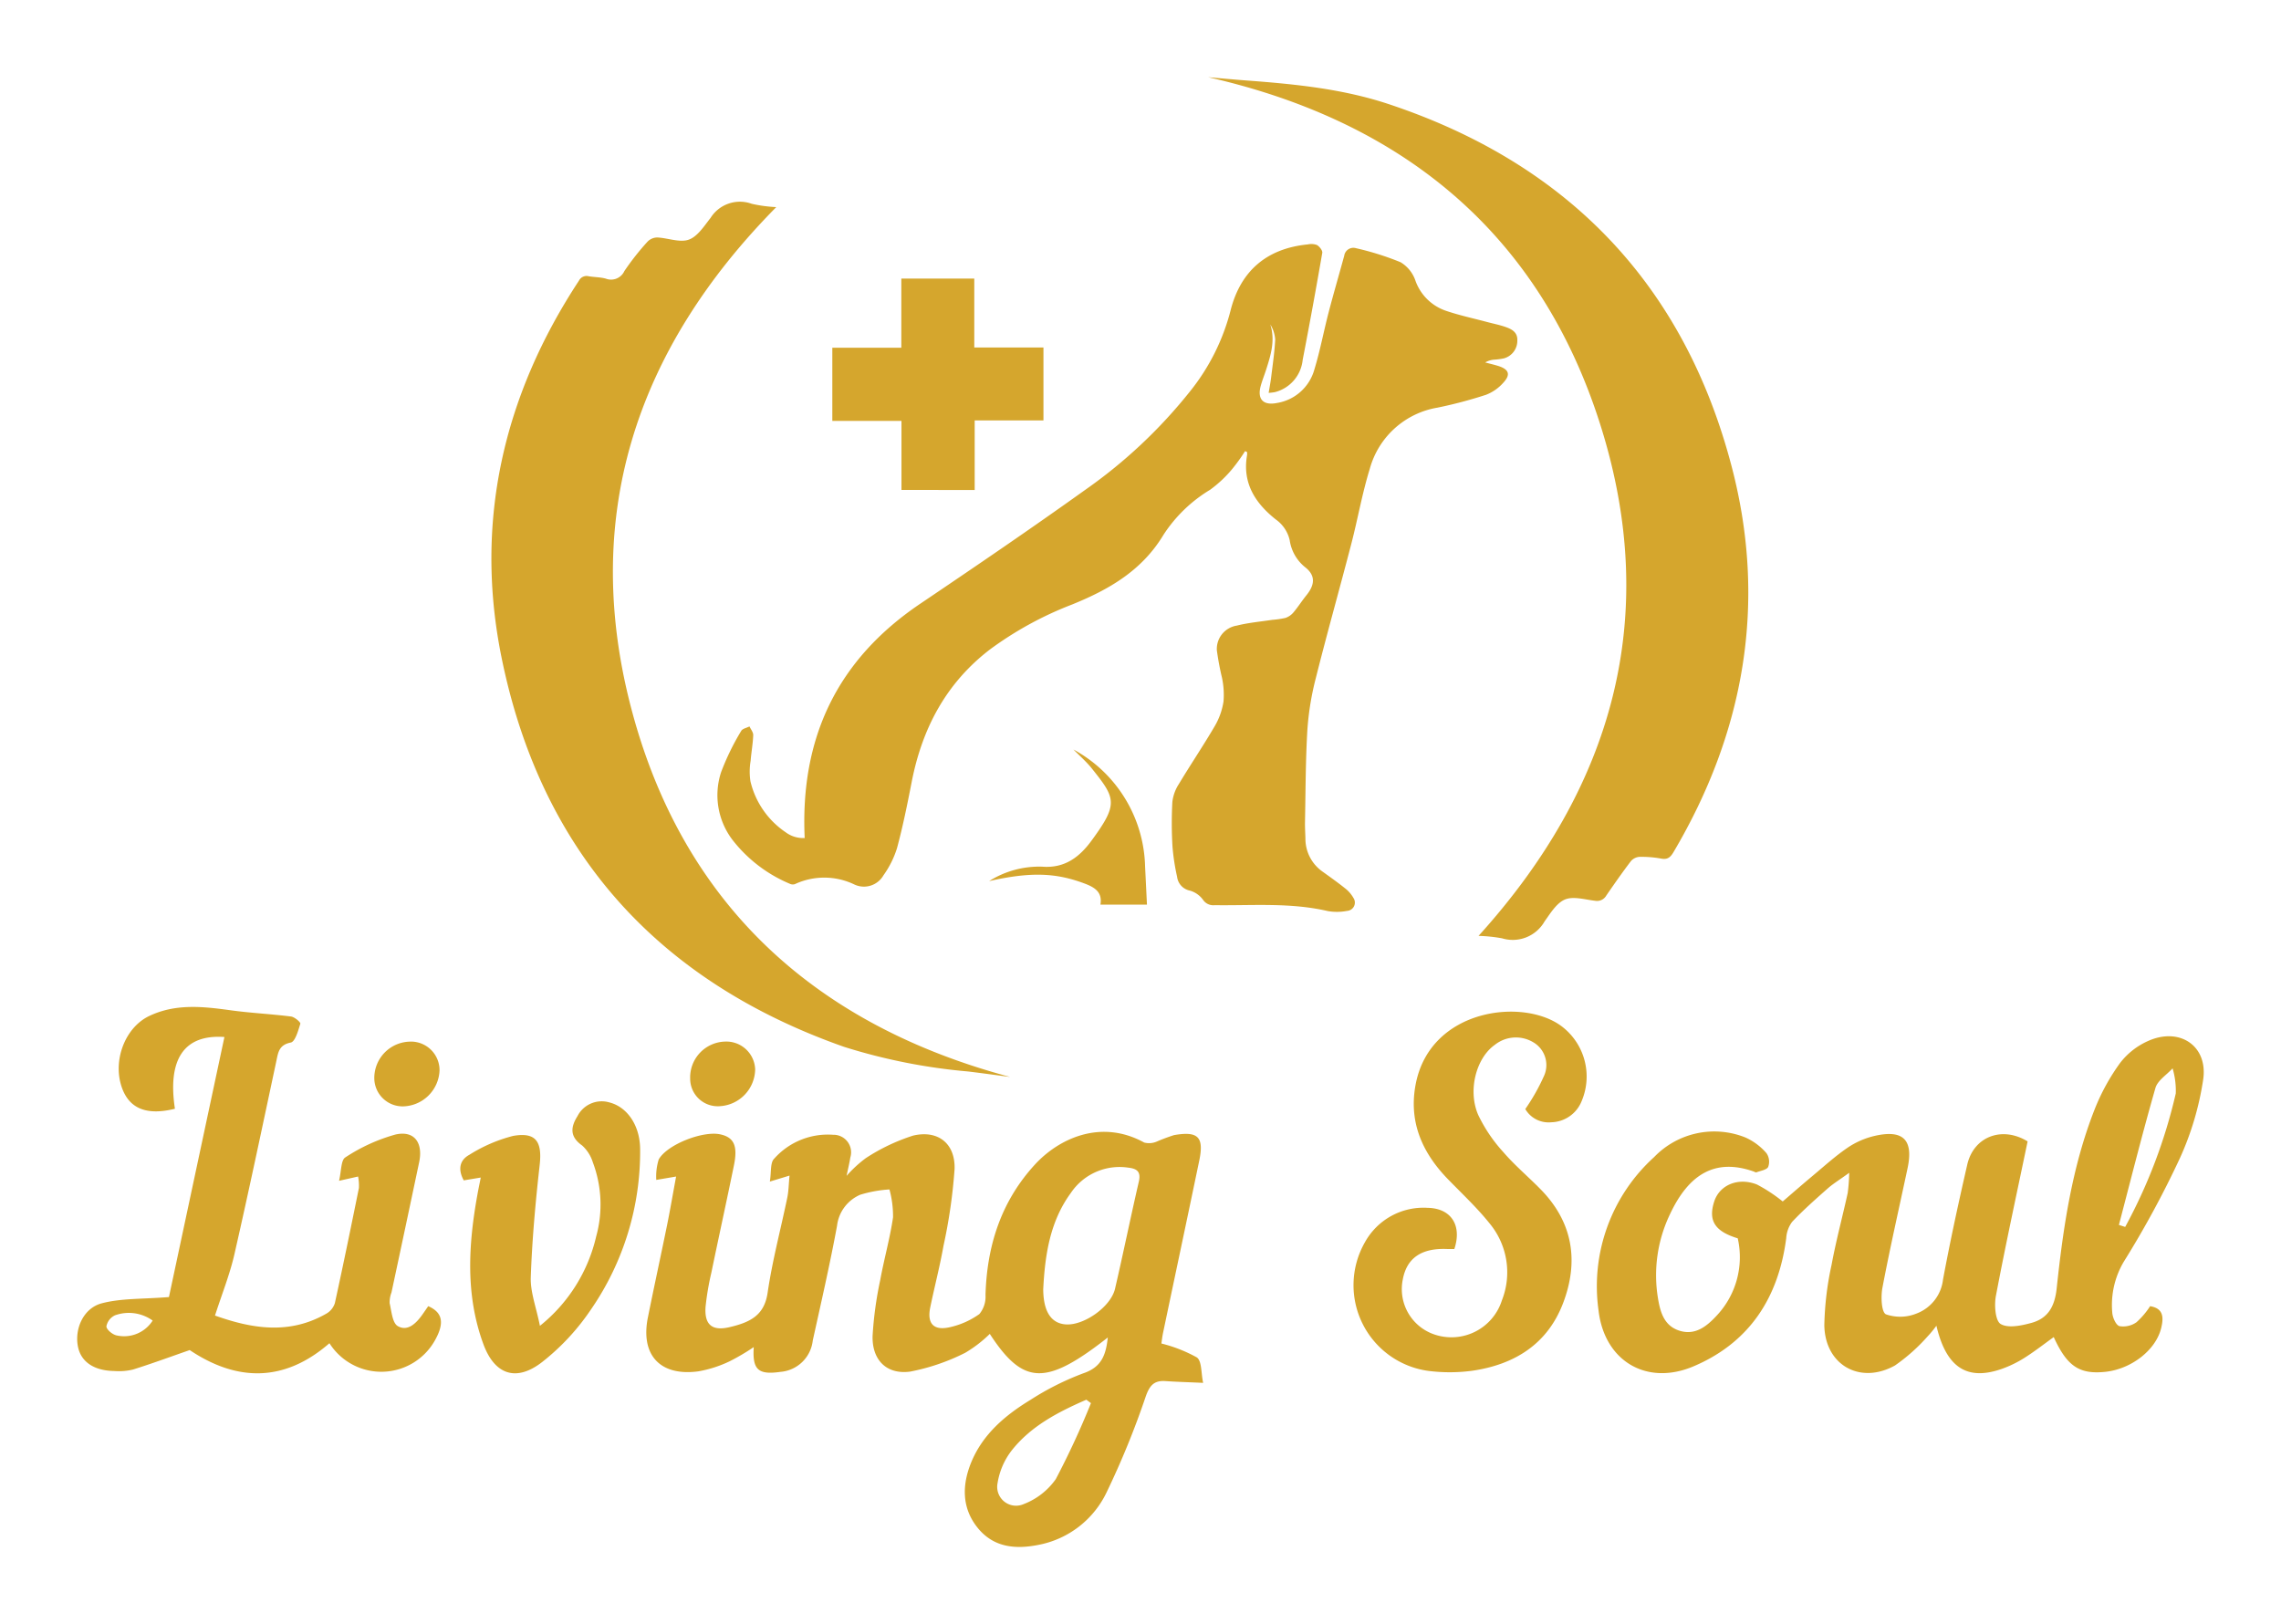
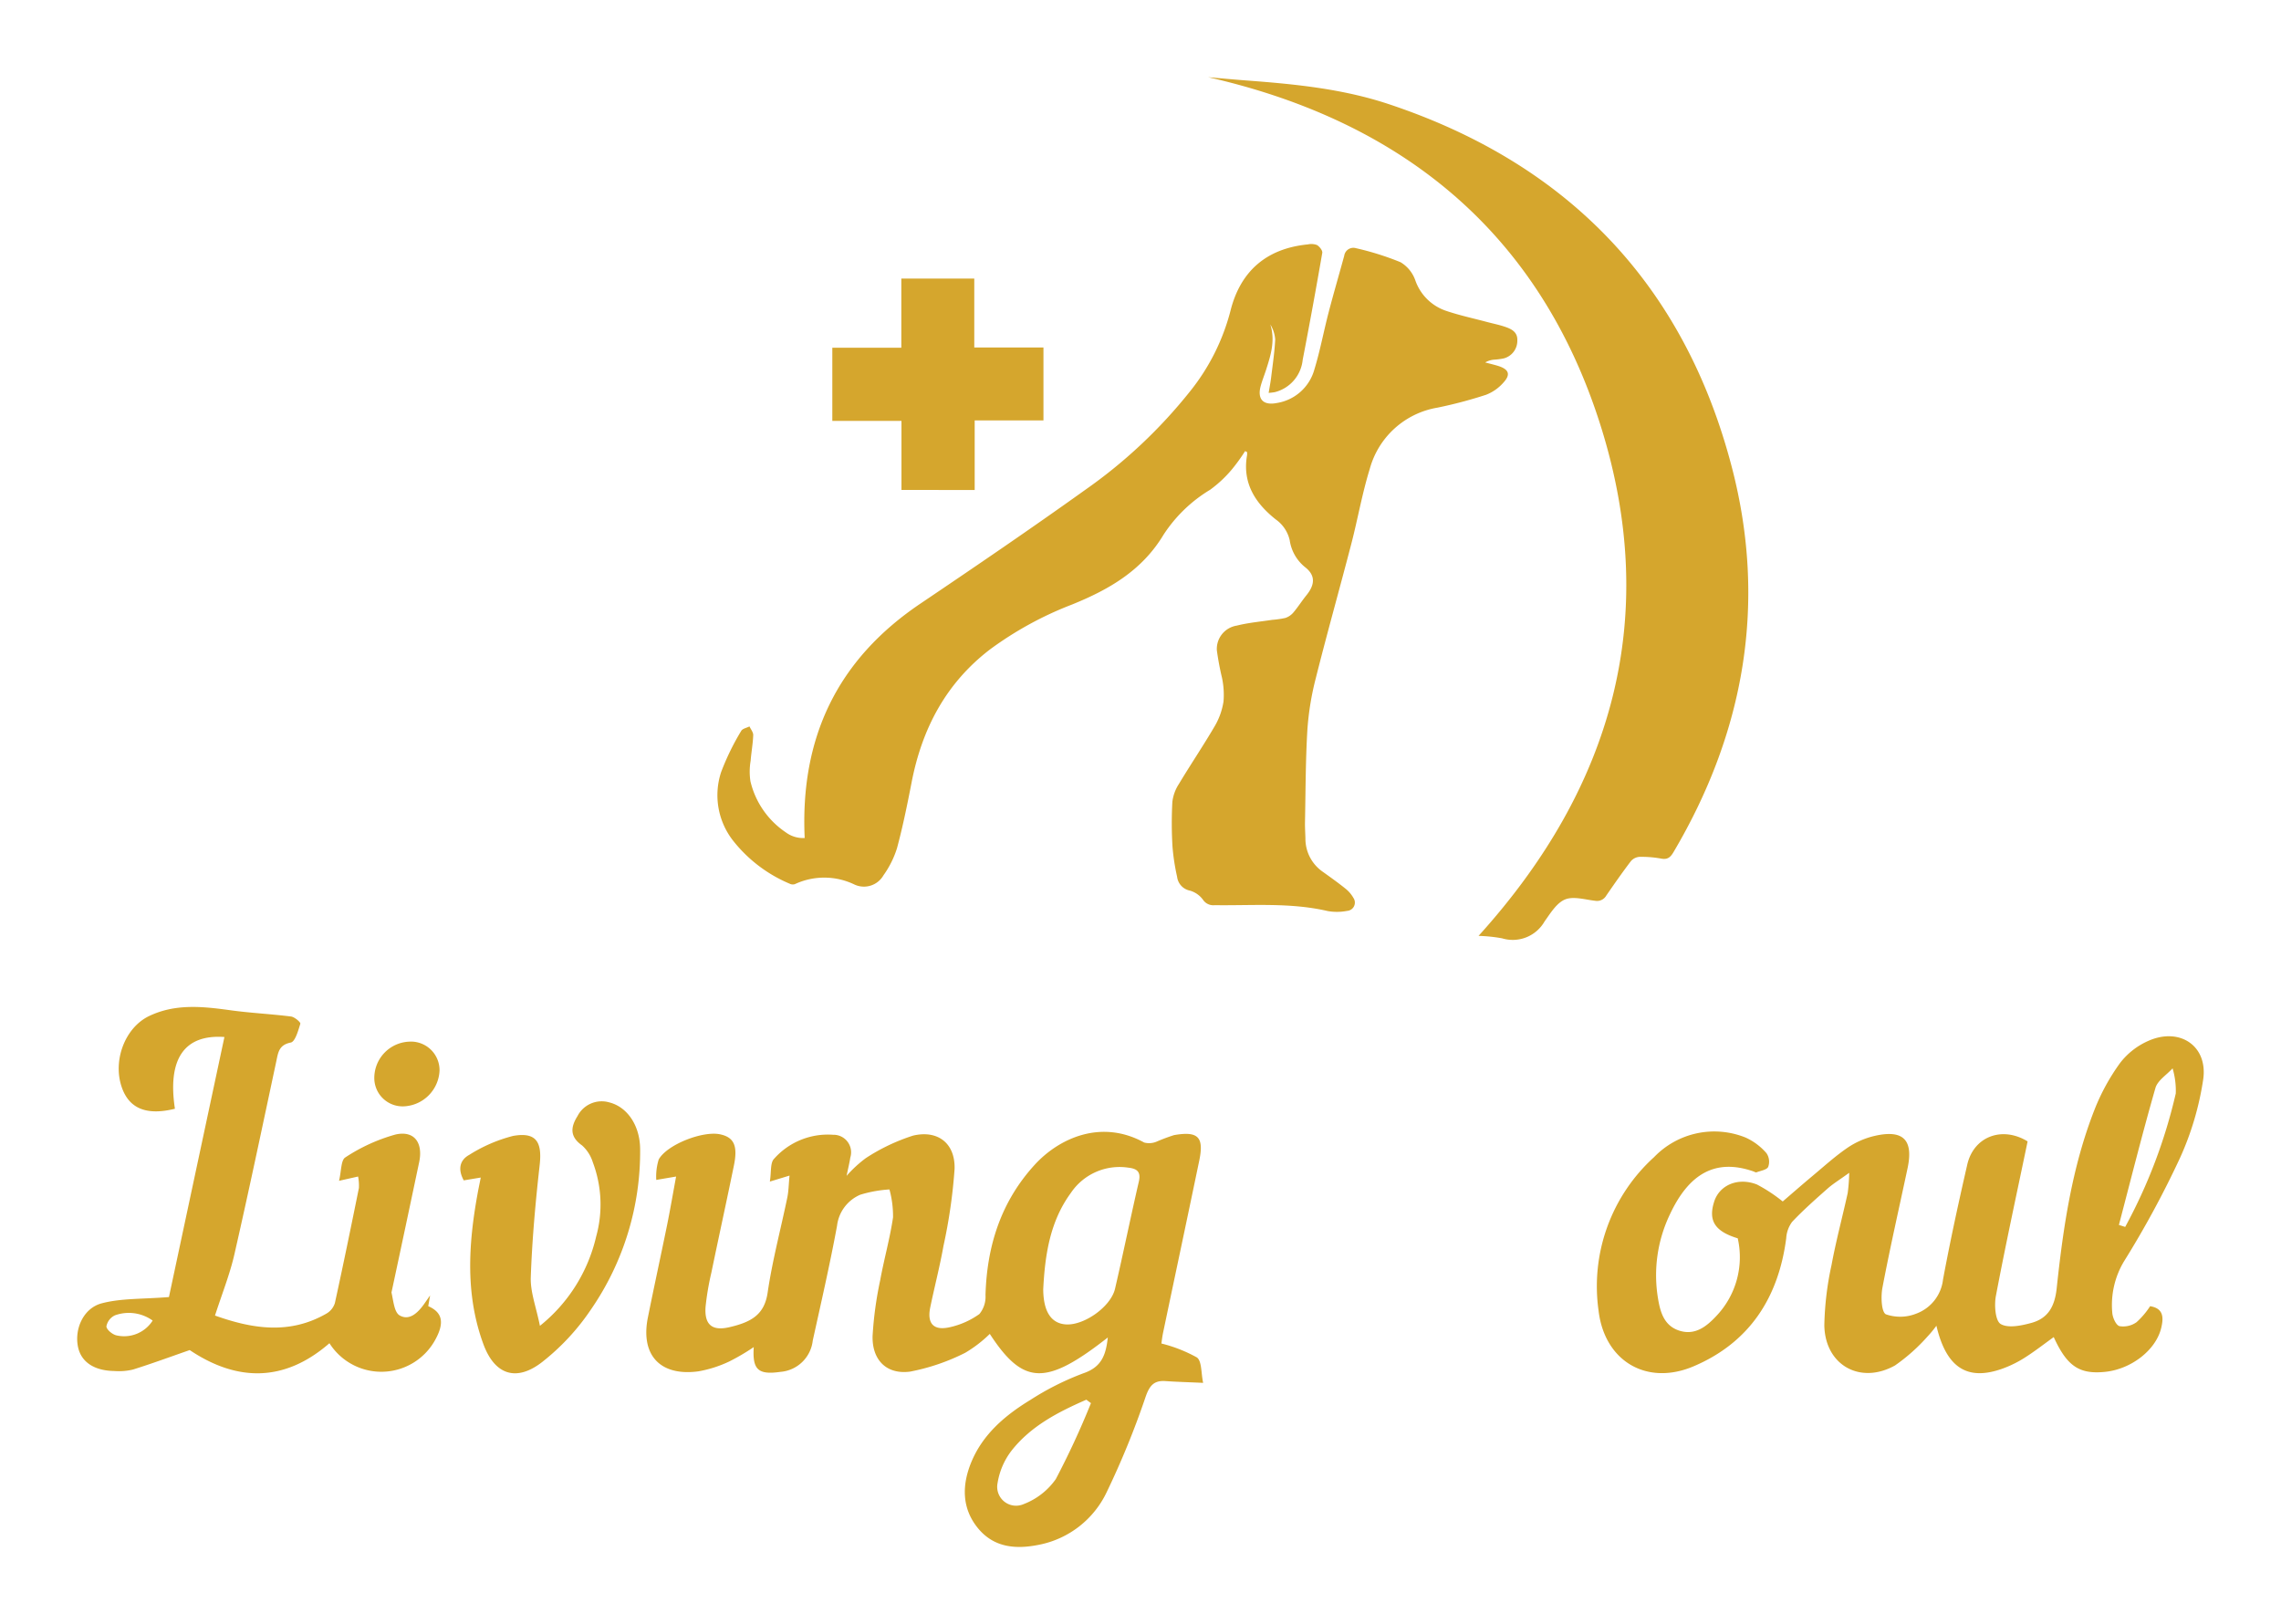
<svg xmlns="http://www.w3.org/2000/svg" width="265.97" height="189.384" viewBox="0 0 265.97 189.384">
  <defs>
    <filter id="Trazado_1" x="74.653" y="19.459" width="111.279" height="95.878" filterUnits="userSpaceOnUse">
      <feOffset dy="3" input="SourceAlpha" />
      <feGaussianBlur stdDeviation="3" result="blur" />
      <feFlood />
      <feComposite operator="in" in2="blur" />
      <feComposite in="SourceGraphic" />
    </filter>
    <filter id="Trazado_2" x="131.878" y="0" width="80.98" height="118.591" filterUnits="userSpaceOnUse">
      <feOffset dy="3" input="SourceAlpha" />
      <feGaussianBlur stdDeviation="3" result="blur-2" />
      <feFlood />
      <feComposite operator="in" in2="blur-2" />
      <feComposite in="SourceGraphic" />
    </filter>
    <filter id="Trazado_3" x="48.303" y="14.521" width="78.487" height="120.061" filterUnits="userSpaceOnUse">
      <feOffset dy="3" input="SourceAlpha" />
      <feGaussianBlur stdDeviation="3" result="blur-3" />
      <feFlood />
      <feComposite operator="in" in2="blur-3" />
      <feComposite in="SourceGraphic" />
    </filter>
    <filter id="Trazado_4" x="88.049" y="23.482" width="42.619" height="42.651" filterUnits="userSpaceOnUse">
      <feOffset dy="3" input="SourceAlpha" />
      <feGaussianBlur stdDeviation="3" result="blur-4" />
      <feFlood />
      <feComposite operator="in" in2="blur-4" />
      <feComposite in="SourceGraphic" />
    </filter>
    <filter id="Trazado_5" x="106.336" y="78.397" width="36.404" height="36.089" filterUnits="userSpaceOnUse">
      <feOffset dy="3" input="SourceAlpha" />
      <feGaussianBlur stdDeviation="3" result="blur-5" />
      <feFlood />
      <feComposite operator="in" in2="blur-5" />
      <feComposite in="SourceGraphic" />
    </filter>
    <filter id="Trazado_6" x="66.369" y="122.982" width="82.924" height="66.402" filterUnits="userSpaceOnUse">
      <feOffset dy="3" input="SourceAlpha" />
      <feGaussianBlur stdDeviation="3" result="blur-6" />
      <feFlood />
      <feComposite operator="in" in2="blur-6" />
      <feComposite in="SourceGraphic" />
    </filter>
    <filter id="Trazado_7" x="177.231" y="111.836" width="88.739" height="57.288" filterUnits="userSpaceOnUse">
      <feOffset dy="3" input="SourceAlpha" />
      <feGaussianBlur stdDeviation="3" result="blur-7" />
      <feFlood />
      <feComposite operator="in" in2="blur-7" />
      <feComposite in="SourceGraphic" />
    </filter>
    <filter id="Trazado_8" x="0" y="108.416" width="60.418" height="60.714" filterUnits="userSpaceOnUse">
      <feOffset dy="3" input="SourceAlpha" />
      <feGaussianBlur stdDeviation="3" result="blur-8" />
      <feFlood />
      <feComposite operator="in" in2="blur-8" />
      <feComposite in="SourceGraphic" />
    </filter>
    <filter id="Trazado_9" x="148.803" y="108.965" width="45.232" height="60.048" filterUnits="userSpaceOnUse">
      <feOffset dy="3" input="SourceAlpha" />
      <feGaussianBlur stdDeviation="3" result="blur-9" />
      <feFlood />
      <feComposite operator="in" in2="blur-9" />
      <feComposite in="SourceGraphic" />
    </filter>
    <filter id="Trazado_10" x="44.676" y="119.428" width="38.971" height="49.715" filterUnits="userSpaceOnUse">
      <feOffset dy="3" input="SourceAlpha" />
      <feGaussianBlur stdDeviation="3" result="blur-10" />
      <feFlood />
      <feComposite operator="in" in2="blur-10" />
      <feComposite in="SourceGraphic" />
    </filter>
    <filter id="Trazado_11" x="34.642" y="112.453" width="25.608" height="25.549" filterUnits="userSpaceOnUse">
      <feOffset dy="3" input="SourceAlpha" />
      <feGaussianBlur stdDeviation="3" result="blur-11" />
      <feFlood />
      <feComposite operator="in" in2="blur-11" />
      <feComposite in="SourceGraphic" />
    </filter>
    <filter id="Trazado_12" x="71.474" y="112.456" width="25.583" height="25.534" filterUnits="userSpaceOnUse">
      <feOffset dy="3" input="SourceAlpha" />
      <feGaussianBlur stdDeviation="3" result="blur-12" />
      <feFlood />
      <feComposite operator="in" in2="blur-12" />
      <feComposite in="SourceGraphic" />
    </filter>
  </defs>
  <g id="Grupo_155" data-name="Grupo 155" transform="translate(-54.53 -37.107)">
    <g transform="matrix(1, 0, 0, 1, 54.53, 37.11)" filter="url(#Trazado_1)">
      <path id="Trazado_1-2" data-name="Trazado 1" d="M152.04,90.981a21.014,21.014,0,0,1-1.52,2.109,14.192,14.192,0,0,1-2.561,2.4,16.789,16.789,0,0,0-5.418,5.226c-2.507,4.18-6.344,6.394-10.658,8.145a40.755,40.755,0,0,0-9.588,5.244c-5.144,3.94-7.935,9.258-9.144,15.526-.5,2.566-1.02,5.134-1.7,7.655a11.1,11.1,0,0,1-1.578,3.16,2.622,2.622,0,0,1-3.369,1.08,8.1,8.1,0,0,0-6.969-.047.815.815,0,0,1-.6-.056,16.579,16.579,0,0,1-6.611-5.039,8.6,8.6,0,0,1-1.381-7.969,29.009,29.009,0,0,1,2.339-4.8c.146-.273.638-.36.97-.532.154.34.448.685.436,1.019-.038,1-.224,1.984-.3,2.979a7.491,7.491,0,0,0-.024,2.406,9.924,9.924,0,0,0,4.114,5.943,3.388,3.388,0,0,0,2.21.666c-.539-11.7,3.8-20.793,13.483-27.325,6.459-4.358,12.9-8.742,19.236-13.278A58.415,58.415,0,0,0,145.62,84.015a24.975,24.975,0,0,0,4.715-9.389c1.167-4.683,4.265-7.284,9.013-7.748a1.914,1.914,0,0,1,1.068.068c.3.177.671.641.624.913q-1.079,6.248-2.283,12.475a4.331,4.331,0,0,1-3.26,3.773,6.9,6.9,0,0,1-.709.083c.106-.652.22-1.227.291-1.808.178-1.472.4-2.943.473-4.422a3.911,3.911,0,0,0-.572-1.751c.607,1.877.044,3.621-.515,5.364-.2.608-.439,1.2-.606,1.818-.418,1.542.3,2.288,1.878,1.98a5.42,5.42,0,0,0,4.39-3.936c.665-2.177,1.08-4.43,1.655-6.636S163,70.4,163.6,68.2a1.078,1.078,0,0,1,1.376-.881,33.158,33.158,0,0,1,5.187,1.632,3.987,3.987,0,0,1,1.725,2.112,5.734,5.734,0,0,0,3.649,3.579c1.522.512,3.1.852,4.657,1.266.735.2,1.487.342,2.2.591s1.432.6,1.389,1.571a2.122,2.122,0,0,1-1.585,2.1,7.746,7.746,0,0,1-1.08.144,2.412,2.412,0,0,0-1.08.326c.5.134,1,.251,1.494.4,1.269.4,1.508,1,.624,1.958a5.167,5.167,0,0,1-2.03,1.418,52.171,52.171,0,0,1-5.64,1.493,9.881,9.881,0,0,0-7.91,7.151c-.886,2.869-1.4,5.85-2.157,8.761-1.354,5.209-2.816,10.391-4.127,15.611a33,33,0,0,0-.985,6c-.217,3.584-.208,7.183-.281,10.776-.013.639.032,1.279.049,1.918a4.686,4.686,0,0,0,2.015,3.9c.89.638,1.785,1.273,2.638,1.958a3.752,3.752,0,0,1,.94,1.089.969.969,0,0,1-.725,1.519,6.2,6.2,0,0,1-2.263.022c-4.361-1.015-8.787-.628-13.191-.687a1.436,1.436,0,0,1-1.36-.637,2.864,2.864,0,0,0-1.517-1.059,1.871,1.871,0,0,1-1.5-1.62,25.221,25.221,0,0,1-.537-3.513,46.039,46.039,0,0,1-.016-5.2,4.836,4.836,0,0,1,.753-2.087c1.377-2.293,2.878-4.513,4.225-6.822a8.11,8.11,0,0,0,.989-2.823,9.59,9.59,0,0,0-.178-2.756,32.348,32.348,0,0,1-.6-3.2,2.754,2.754,0,0,1,2.324-2.882c1.349-.34,2.753-.462,4.134-.672a10.732,10.732,0,0,0,1.533-.223,2.106,2.106,0,0,0,.934-.635c.547-.647,1-1.369,1.537-2.03.987-1.227,1.049-2.308-.177-3.257a4.951,4.951,0,0,1-1.791-3.145,4.071,4.071,0,0,0-1.628-2.421c-2.393-1.9-3.914-4.248-3.343-7.5a2.054,2.054,0,0,0,0-.354l-.232-.109" transform="translate(-6.86 -41.38)" fill="#d5a62d" />
    </g>
    <g transform="matrix(1, 0, 0, 1, 54.53, 37.11)" filter="url(#Trazado_2)">
      <path id="Trazado_2-2" data-name="Trazado 2" d="M318.592,100.128C334.272,82.8,339.874,62.9,332.8,40.551S309.736,5.138,287.064,0c1.472.126,2.995.272,4.52.385,5.595.417,11.173.97,16.531,2.752,20.921,6.958,34.486,21.08,40.022,42.38,4.1,15.758,1.486,30.806-6.811,44.842-.349.59-.685.9-1.426.759a12.85,12.85,0,0,0-2.545-.206,1.464,1.464,0,0,0-1.007.511c-.995,1.307-1.935,2.657-2.867,4.01a1.234,1.234,0,0,1-1.3.6c-1.177-.131-2.517-.553-3.5-.152s-1.7,1.6-2.387,2.555a4.275,4.275,0,0,1-4.96,1.976,17.969,17.969,0,0,0-2.741-.284" transform="translate(-146.19 6)" fill="#d5a62d" />
    </g>
    <g transform="matrix(1, 0, 0, 1, 54.53, 37.11)" filter="url(#Trazado_3)">
-       <path id="Trazado_3-2" data-name="Trazado 3" d="M33.214,50.507C16.74,67.195,10.3,86.881,16.469,109.57s21.7,36.407,44.018,42.369c-1.452-.19-3.169-.429-4.89-.638a67.559,67.559,0,0,1-14.48-2.874C19.363,140.765,5.8,125.671,1.194,103.088c-3.218-15.784.158-30.536,9.017-44.01a.993.993,0,0,1,1.131-.507c.66.11,1.348.1,1.987.274a1.708,1.708,0,0,0,2.174-.879,30.021,30.021,0,0,1,2.71-3.44,1.6,1.6,0,0,1,1.133-.477c1.239.056,2.611.626,3.668.252,1.023-.362,1.793-1.589,2.543-2.54a4.041,4.041,0,0,1,4.8-1.639,16.271,16.271,0,0,0,2.854.385" transform="translate(57.3 -29.36)" fill="#d5a62d" />
-     </g>
+       </g>
    <g transform="matrix(1, 0, 0, 1, 54.53, 37.11)" filter="url(#Trazado_4)">
      <path id="Trazado_4-2" data-name="Trazado 4" d="M144.584,105.309V97.257H136.52V88.728h8.047v-8.07h8.506V88.7h8.066v8.5h-8.018v8.113Z" transform="translate(-39.47 -51.18)" fill="#d5a62d" />
    </g>
    <g transform="matrix(1, 0, 0, 1, 54.53, 37.11)" filter="url(#Trazado_5)">
-       <path id="Trazado_5-2" data-name="Trazado 5" d="M209.17,269.277a15.965,15.965,0,0,1,8.352,13.684c.075,1.451.143,2.9.216,4.4h-5.426c.255-1.476-.689-2.027-1.9-2.478-3.328-1.239-6.251-1.351-11.078-.262a10.937,10.937,0,0,1,6.2-1.683c2.683.206,4.382-1.19,5.735-3.03,3.158-4.3,2.84-4.927.041-8.42-.64-.8-1.426-1.481-2.145-2.216" transform="translate(-84 -184.88)" fill="#d5a62d" />
-     </g>
+       </g>
    <g transform="matrix(1, 0, 0, 1, 54.53, 37.11)" filter="url(#Trazado_6)">
      <path id="Trazado_6-2" data-name="Trazado 6" d="M276.956,62.218l-2.3.7c.182-1.1.029-2.2.5-2.664a8.371,8.371,0,0,1,6.874-2.793,2.046,2.046,0,0,1,2.008,2.655c-.087.586-.234,1.163-.434,2.136a14.21,14.21,0,0,1,2.25-2.074,22.591,22.591,0,0,1,5.509-2.622c2.9-.681,4.921.915,4.833,3.891a62.468,62.468,0,0,1-1.3,9c-.427,2.4-1.046,4.757-1.537,7.142-.388,1.884.383,2.742,2.279,2.312a9.456,9.456,0,0,0,3.448-1.535,3.168,3.168,0,0,0,.716-2.212c.163-5.744,1.812-10.911,5.75-15.209,2.8-3.055,7.711-5.352,12.751-2.581a2.254,2.254,0,0,0,1.458-.107,21.275,21.275,0,0,1,2.028-.758c2.81-.489,3.509.222,2.936,2.978-1.387,6.677-2.808,13.348-4.208,20.022-.11.525-.169,1.06-.205,1.3a16.98,16.98,0,0,1,4.137,1.625c.588.429.481,1.813.73,2.965-1.756-.08-3.076-.115-4.394-.207-1.3-.091-1.826.483-2.28,1.736A98.087,98.087,0,0,1,313.9,99.2a11.1,11.1,0,0,1-7.838,6.064c-2.735.56-5.3.34-7.168-1.963s-1.84-4.989-.768-7.617c1.347-3.3,3.972-5.519,6.918-7.312a32.162,32.162,0,0,1,6.19-3.107c2.146-.733,2.612-2.19,2.829-4.167-7.229,5.663-9.846,5.581-13.761-.418a14.8,14.8,0,0,1-2.862,2.2,24.336,24.336,0,0,1-6.445,2.2c-2.75.355-4.431-1.376-4.359-4.159a42.841,42.841,0,0,1,.885-6.494c.447-2.457,1.137-4.873,1.5-7.339a11.95,11.95,0,0,0-.418-3.253,14.769,14.769,0,0,0-3.4.614,4.508,4.508,0,0,0-2.71,3.61c-.826,4.49-1.853,8.944-2.834,13.4a4.12,4.12,0,0,1-3.771,3.648c-2.585.368-3.281-.242-3.109-2.888a25.679,25.679,0,0,1-2.834,1.666,14.041,14.041,0,0,1-3.62,1.161c-4.464.6-6.769-1.9-5.89-6.28.719-3.584,1.5-7.154,2.23-10.736.368-1.812.678-3.636,1.061-5.7l-2.313.393a6.722,6.722,0,0,1,.284-2.383c.983-1.752,5.146-3.359,7.156-2.933,1.611.34,2.086,1.324,1.617,3.614-.855,4.178-1.769,8.344-2.634,12.52a31.421,31.421,0,0,0-.673,3.959c-.158,2.075.724,2.874,2.765,2.4,2.6-.6,4.1-1.481,4.472-4.044.546-3.726,1.529-7.387,2.293-11.083.152-.734.156-1.5.258-2.558m29.582,13.267c.019,2.609.933,4,2.684,4.093,2.112.11,5.2-2.072,5.688-4.158.965-4.151,1.813-8.329,2.773-12.481.272-1.177-.211-1.529-1.249-1.645a6.839,6.839,0,0,0-6.672,2.947c-2.45,3.344-3.019,7.246-3.225,11.244m5.556,13.264-.528-.393c-3.292,1.439-6.491,3.079-8.754,5.983a8.362,8.362,0,0,0-1.6,3.755,2.2,2.2,0,0,0,3.046,2.436A8.134,8.134,0,0,0,308,97.61a96.3,96.3,0,0,0,4.1-8.861" transform="translate(-184.89 71.86)" fill="#d5a62d" />
    </g>
    <g transform="matrix(1, 0, 0, 1, 54.53, 37.11)" filter="url(#Trazado_7)">
      <path id="Trazado_7-2" data-name="Trazado 7" d="M745.184,25.673c-1.246,5.986-2.555,11.992-3.7,18.029-.2,1.07-.071,2.889.559,3.264.872.518,2.416.19,3.577-.126,1.956-.534,2.73-1.928,2.955-4.041.755-7.093,1.789-14.163,4.422-20.856a24.575,24.575,0,0,1,2.972-5.418,8.435,8.435,0,0,1,3.245-2.553c3.667-1.66,7.005.535,6.446,4.464a34.366,34.366,0,0,1-2.733,9.223A112.376,112.376,0,0,1,756.4,39.7a9.881,9.881,0,0,0-1.347,5.915c.027.574.427,1.48.841,1.6a2.682,2.682,0,0,0,1.989-.458,9.278,9.278,0,0,0,1.586-1.868c1.584.256,1.585,1.347,1.286,2.565-.63,2.565-3.494,4.783-6.543,5.093-2.994.3-4.427-.649-5.982-4.054-1.141.818-2.234,1.674-3.4,2.412a13.2,13.2,0,0,1-2.622,1.283c-4.069,1.439-6.511-.129-7.658-5.02a13.14,13.14,0,0,1-1.044,1.264,21.415,21.415,0,0,1-3.781,3.365c-4.067,2.271-8.169-.047-8.244-4.68a35.98,35.98,0,0,1,.842-7.04c.521-2.815,1.269-5.588,1.884-8.386a20.329,20.329,0,0,0,.174-2.355c-1.144.826-1.884,1.275-2.522,1.839-1.415,1.251-2.834,2.507-4.13,3.876a3.55,3.55,0,0,0-.691,1.906c-.9,6.945-4.293,12.177-10.8,14.941-5.457,2.319-10.4-.593-11.085-6.517a20.321,20.321,0,0,1,6.483-17.88,9.735,9.735,0,0,1,10.657-2.279,7.05,7.05,0,0,1,2.444,1.828,1.757,1.757,0,0,1,.2,1.59c-.159.35-.881.452-1.364.637-.09.034-.231-.057-.346-.1-4.436-1.549-7.527.271-9.733,4.965a16.434,16.434,0,0,0-1.412,9.809c.258,1.585.693,3.191,2.447,3.775,1.834.61,3.181-.434,4.331-1.665a9.949,9.949,0,0,0,2.525-9.086c-2.68-.817-3.459-2.062-2.746-4.284.617-1.925,2.769-2.863,4.99-1.99a18.449,18.449,0,0,1,3,1.976c1.024-.879,2.237-1.942,3.474-2.975,1.355-1.131,2.669-2.329,4.124-3.317a9.453,9.453,0,0,1,3.156-1.362c3.3-.748,4.5.477,3.809,3.75-.986,4.648-2.048,9.281-2.934,13.948-.2,1.03-.124,2.861.406,3.116a5.062,5.062,0,0,0,3.568-.093,4.819,4.819,0,0,0,3.088-3.96c.834-4.489,1.806-8.955,2.827-13.406.75-3.271,4.059-4.53,7.037-2.706m10.648,9.741.73.232a61.291,61.291,0,0,0,5.9-15.574,9.211,9.211,0,0,0-.373-2.916c-.687.757-1.745,1.407-2,2.288-1.522,5.293-2.859,10.64-4.258,15.969" transform="translate(-508.76 104.42)" fill="#d5a62d" />
    </g>
    <g transform="matrix(1, 0, 0, 1, 54.53, 37.11)" filter="url(#Trazado_8)">
-       <path id="Trazado_8-2" data-name="Trazado 8" d="M40.934,34.886c1.662.724,1.9,1.93.846,3.867a7.164,7.164,0,0,1-12.366.453c-5.327,4.635-10.866,4.441-16.293.8-2.3.8-4.435,1.587-6.608,2.268a7.015,7.015,0,0,1-2.176.174C2,42.414.5,41.418.112,39.708c-.473-2.09.575-4.587,2.761-5.157,2.283-.6,4.752-.478,7.826-.728L17.168,3.5c-4.716-.331-6.647,2.6-5.772,8.366-3.281.813-5.317,0-6.186-2.473-1.1-3.117.353-6.982,3.172-8.335,3.073-1.475,6.28-1.12,9.511-.675,2.336.322,4.7.43,7.041.727.413.052,1.137.675,1.086.841-.247.8-.6,2.091-1.115,2.194-1.394.278-1.471,1.168-1.688,2.186-1.6,7.5-3.176,15.014-4.882,22.494-.538,2.359-1.454,4.631-2.266,7.155,4.292,1.529,8.658,2.273,13.005-.235a2.167,2.167,0,0,0,.975-1.224c.978-4.46,1.892-8.935,2.8-13.411a5.5,5.5,0,0,0-.094-1.342l-2.222.5c.277-1.134.215-2.418.735-2.73a20.619,20.619,0,0,1,5.856-2.67c2.194-.491,3.228.967,2.751,3.229q-1.6,7.6-3.228,15.193a3.209,3.209,0,0,0-.213,1.249c.22.94.316,2.3.943,2.669,1.148.667,2.138-.31,2.851-1.308.243-.341.478-.688.708-1.019M8.8,36.565a4.765,4.765,0,0,0-4.393-.612,1.781,1.781,0,0,0-1,1.295c.019.384.729.965,1.208,1.051A3.943,3.943,0,0,0,8.8,36.565" transform="translate(9 114.42)" fill="#d5a62d" />
+       <path id="Trazado_8-2" data-name="Trazado 8" d="M40.934,34.886c1.662.724,1.9,1.93.846,3.867a7.164,7.164,0,0,1-12.366.453c-5.327,4.635-10.866,4.441-16.293.8-2.3.8-4.435,1.587-6.608,2.268a7.015,7.015,0,0,1-2.176.174C2,42.414.5,41.418.112,39.708c-.473-2.09.575-4.587,2.761-5.157,2.283-.6,4.752-.478,7.826-.728L17.168,3.5c-4.716-.331-6.647,2.6-5.772,8.366-3.281.813-5.317,0-6.186-2.473-1.1-3.117.353-6.982,3.172-8.335,3.073-1.475,6.28-1.12,9.511-.675,2.336.322,4.7.43,7.041.727.413.052,1.137.675,1.086.841-.247.8-.6,2.091-1.115,2.194-1.394.278-1.471,1.168-1.688,2.186-1.6,7.5-3.176,15.014-4.882,22.494-.538,2.359-1.454,4.631-2.266,7.155,4.292,1.529,8.658,2.273,13.005-.235a2.167,2.167,0,0,0,.975-1.224c.978-4.46,1.892-8.935,2.8-13.411a5.5,5.5,0,0,0-.094-1.342l-2.222.5c.277-1.134.215-2.418.735-2.73a20.619,20.619,0,0,1,5.856-2.67c2.194-.491,3.228.967,2.751,3.229q-1.6,7.6-3.228,15.193c.22.94.316,2.3.943,2.669,1.148.667,2.138-.31,2.851-1.308.243-.341.478-.688.708-1.019M8.8,36.565a4.765,4.765,0,0,0-4.393-.612,1.781,1.781,0,0,0-1,1.295c.019.384.729.965,1.208,1.051A3.943,3.943,0,0,0,8.8,36.565" transform="translate(9 114.42)" fill="#d5a62d" />
    </g>
    <g transform="matrix(1, 0, 0, 1, 54.53, 37.11)" filter="url(#Trazado_9)">
-       <path id="Trazado_9-2" data-name="Trazado 9" d="M603.562,13.512a23.462,23.462,0,0,0,2.221-3.949,3.078,3.078,0,0,0-1.31-3.851A3.94,3.94,0,0,0,600,6.032c-2.155,1.524-3.17,5.293-1.932,8.154A17.732,17.732,0,0,0,601,18.529c1.346,1.566,2.951,2.907,4.4,4.392,3.724,3.828,4.415,8.346,2.58,13.194-1.816,4.8-5.67,7.191-10.585,7.909a19.74,19.74,0,0,1-5.1.024,10.087,10.087,0,0,1-7.44-14.991,7.8,7.8,0,0,1,7.3-4.028c2.756.043,4.054,2.033,3.136,4.8-.271,0-.566.01-.86,0-2.966-.117-4.667,1.043-5.143,3.508A5.583,5.583,0,0,0,592.7,39.7a6.171,6.171,0,0,0,8.129-3.864,8.93,8.93,0,0,0-1.417-8.976c-1.478-1.849-3.229-3.48-4.883-5.185-3.026-3.119-4.6-6.737-3.733-11.131C592.542,1.75,603.4.506,607.829,3.88a7.343,7.343,0,0,1,2.309,8.693,3.915,3.915,0,0,1-3.552,2.479,3.149,3.149,0,0,1-3.024-1.54" transform="translate(-425.71 112.81)" fill="#d5a62d" />
-     </g>
+       </g>
    <g transform="matrix(1, 0, 0, 1, 54.53, 37.11)" filter="url(#Trazado_10)">
      <path id="Trazado_10-2" data-name="Trazado 10" d="M184.475,69.36a18.758,18.758,0,0,0,6.566-10.443,13.934,13.934,0,0,0-.395-8.623,4.414,4.414,0,0,0-1.255-1.972c-1.454-1.023-1.336-2.136-.537-3.412a3.171,3.171,0,0,1,3.73-1.6c2.063.527,3.543,2.655,3.577,5.4a32.428,32.428,0,0,1-5.746,18.761,26.763,26.763,0,0,1-5.667,6.1c-3.017,2.353-5.543,1.507-6.86-2.066-2.112-5.728-1.761-11.61-.692-17.493.1-.571.223-1.139.381-1.944l-1.982.329c-.677-1.22-.529-2.342.657-2.985a17.791,17.791,0,0,1,5.1-2.2c2.68-.474,3.4.688,3.095,3.4-.489,4.345-.883,8.711-1.037,13.078-.061,1.73.63,3.486,1.066,5.669" transform="translate(-121.52 82.24)" fill="#d5a62d" />
    </g>
    <g transform="matrix(1, 0, 0, 1, 54.53, 37.11)" filter="url(#Trazado_11)">
      <path id="Trazado_11-2" data-name="Trazado 11" d="M140.118,15.834a3.337,3.337,0,0,1,3.334,3.353,4.365,4.365,0,0,1-4.195,4.2,3.306,3.306,0,0,1-3.413-3.278,4.242,4.242,0,0,1,4.274-4.27" transform="translate(-92.2 102.62)" fill="#d5a62d" />
    </g>
    <g transform="matrix(1, 0, 0, 1, 54.53, 37.11)" filter="url(#Trazado_12)">
-       <path id="Trazado_12-2" data-name="Trazado 12" d="M284.333,15.844a3.365,3.365,0,0,1,3.521,3.22,4.37,4.37,0,0,1-4.118,4.312,3.216,3.216,0,0,1-3.461-3.22,4.183,4.183,0,0,1,4.058-4.312" transform="translate(-199.8 102.61)" fill="#d5a62d" />
-     </g>
+       </g>
  </g>
</svg>